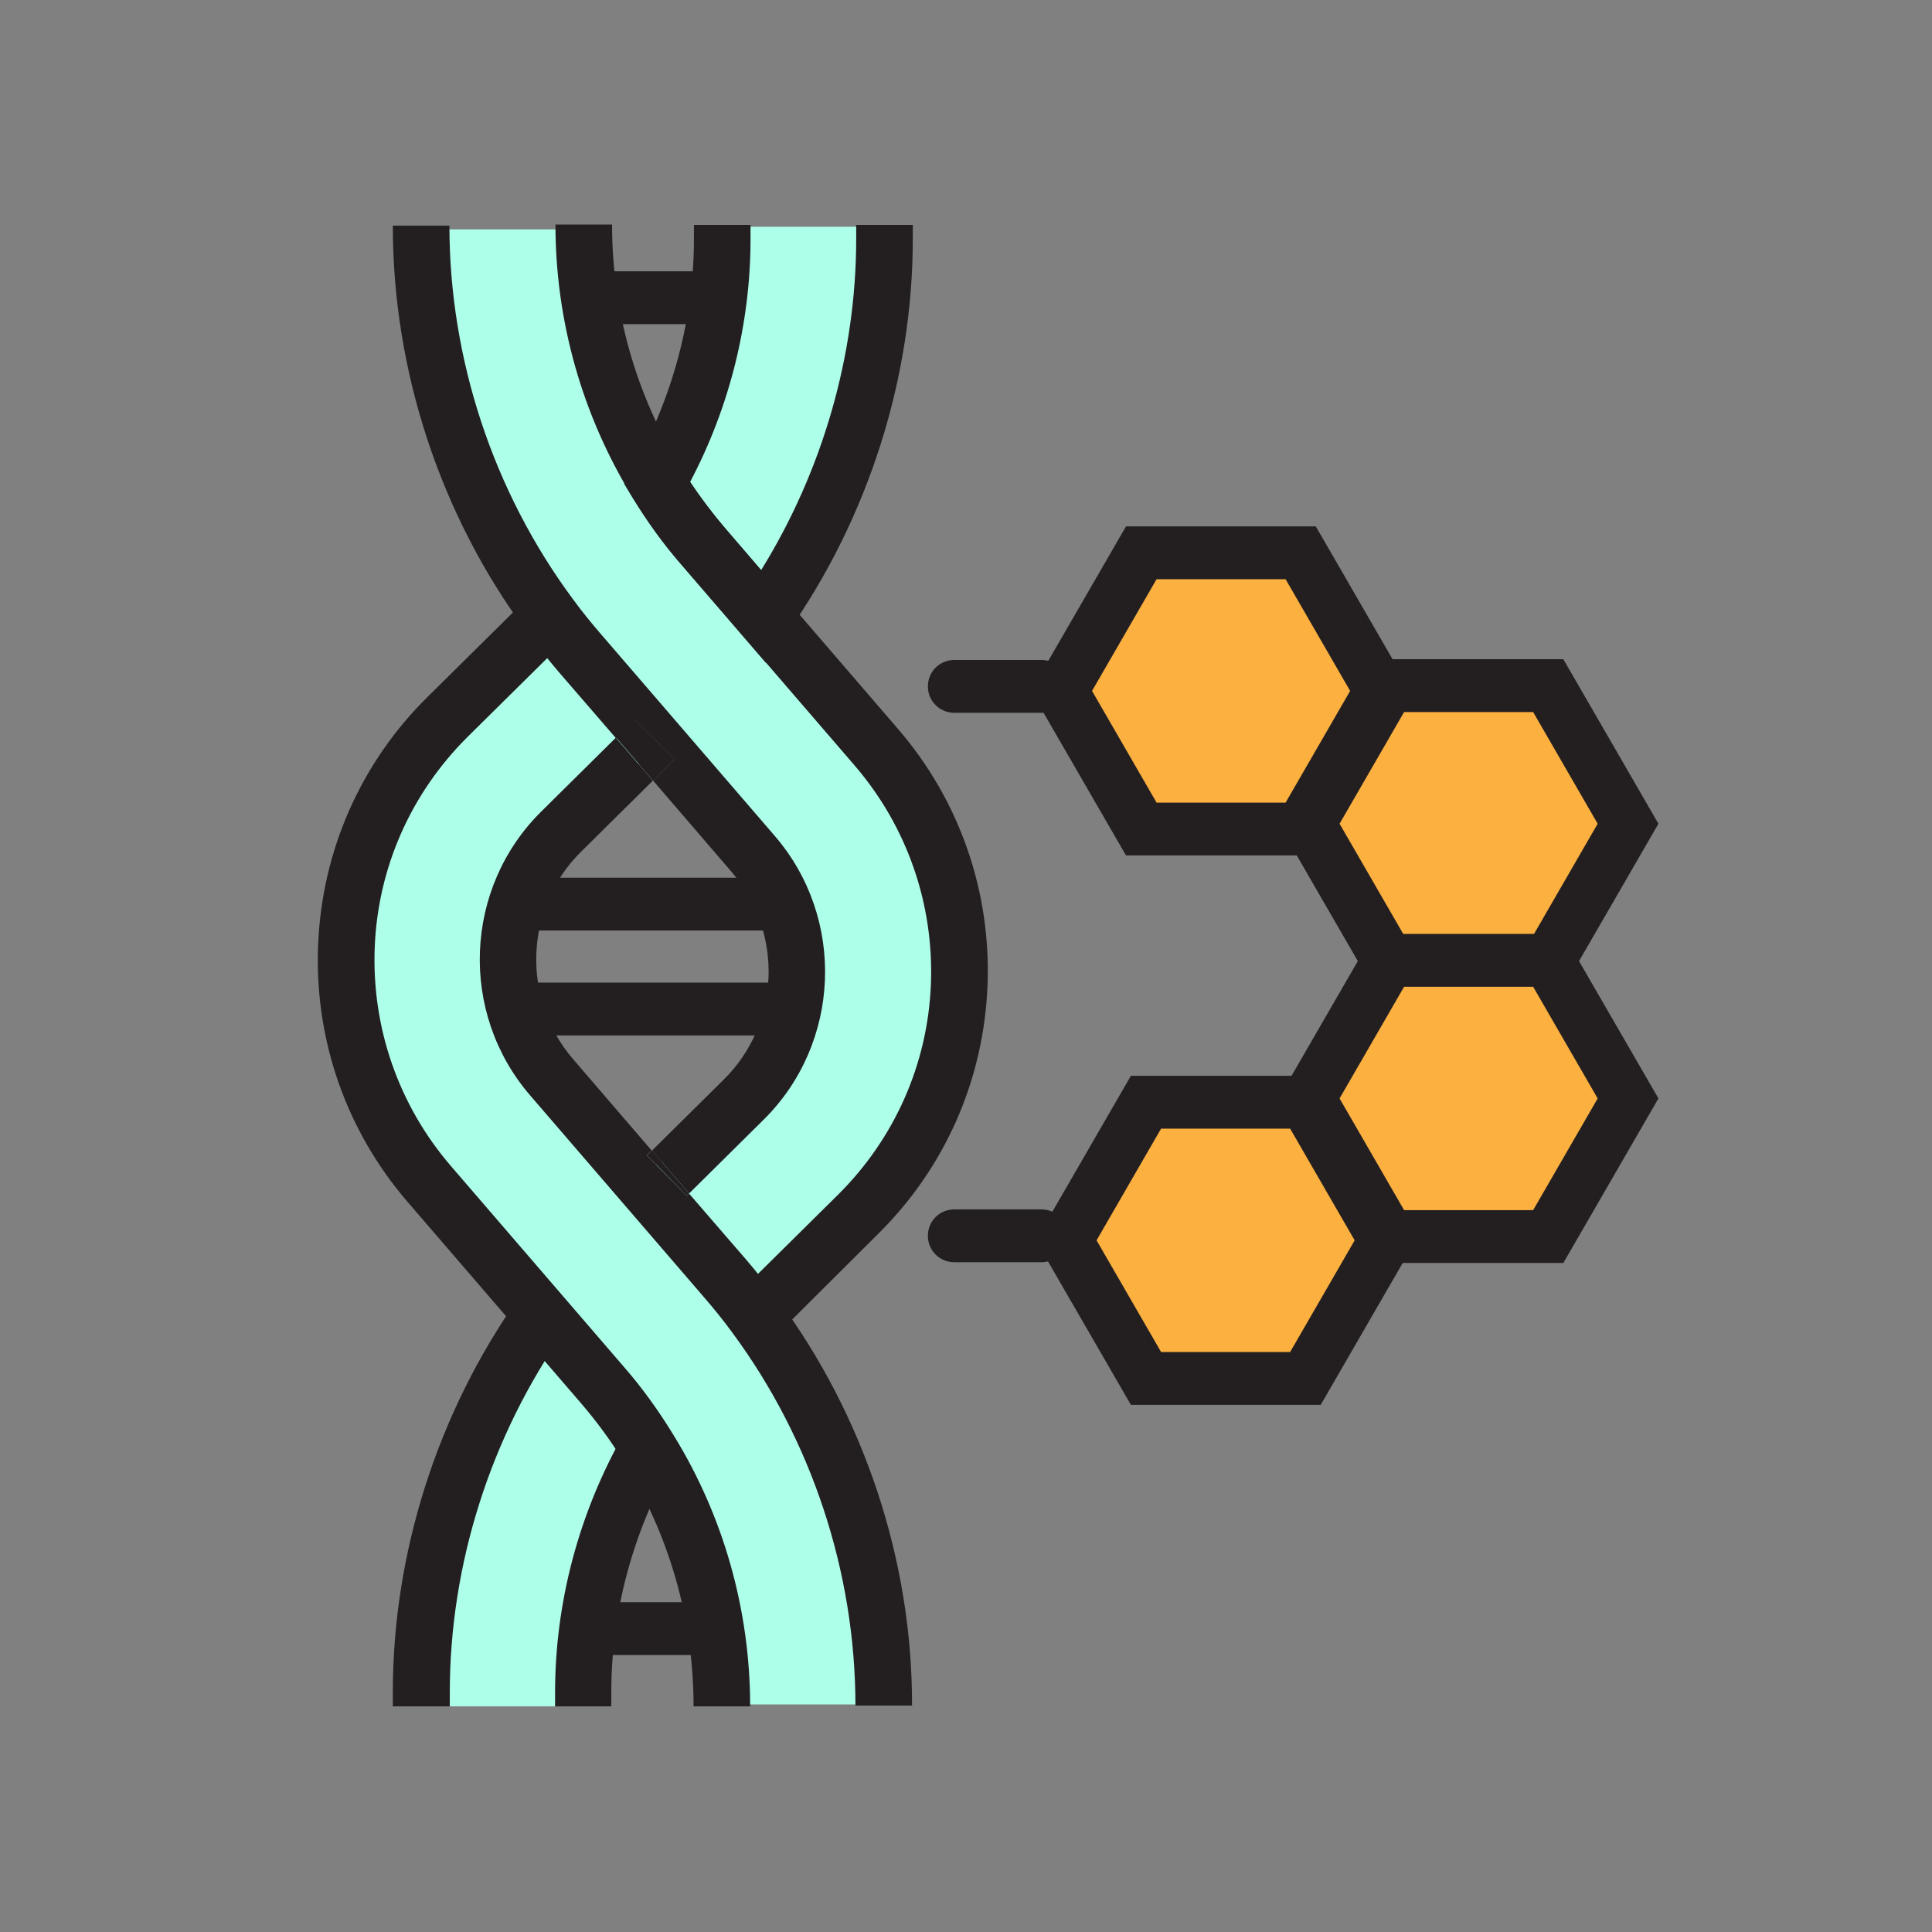
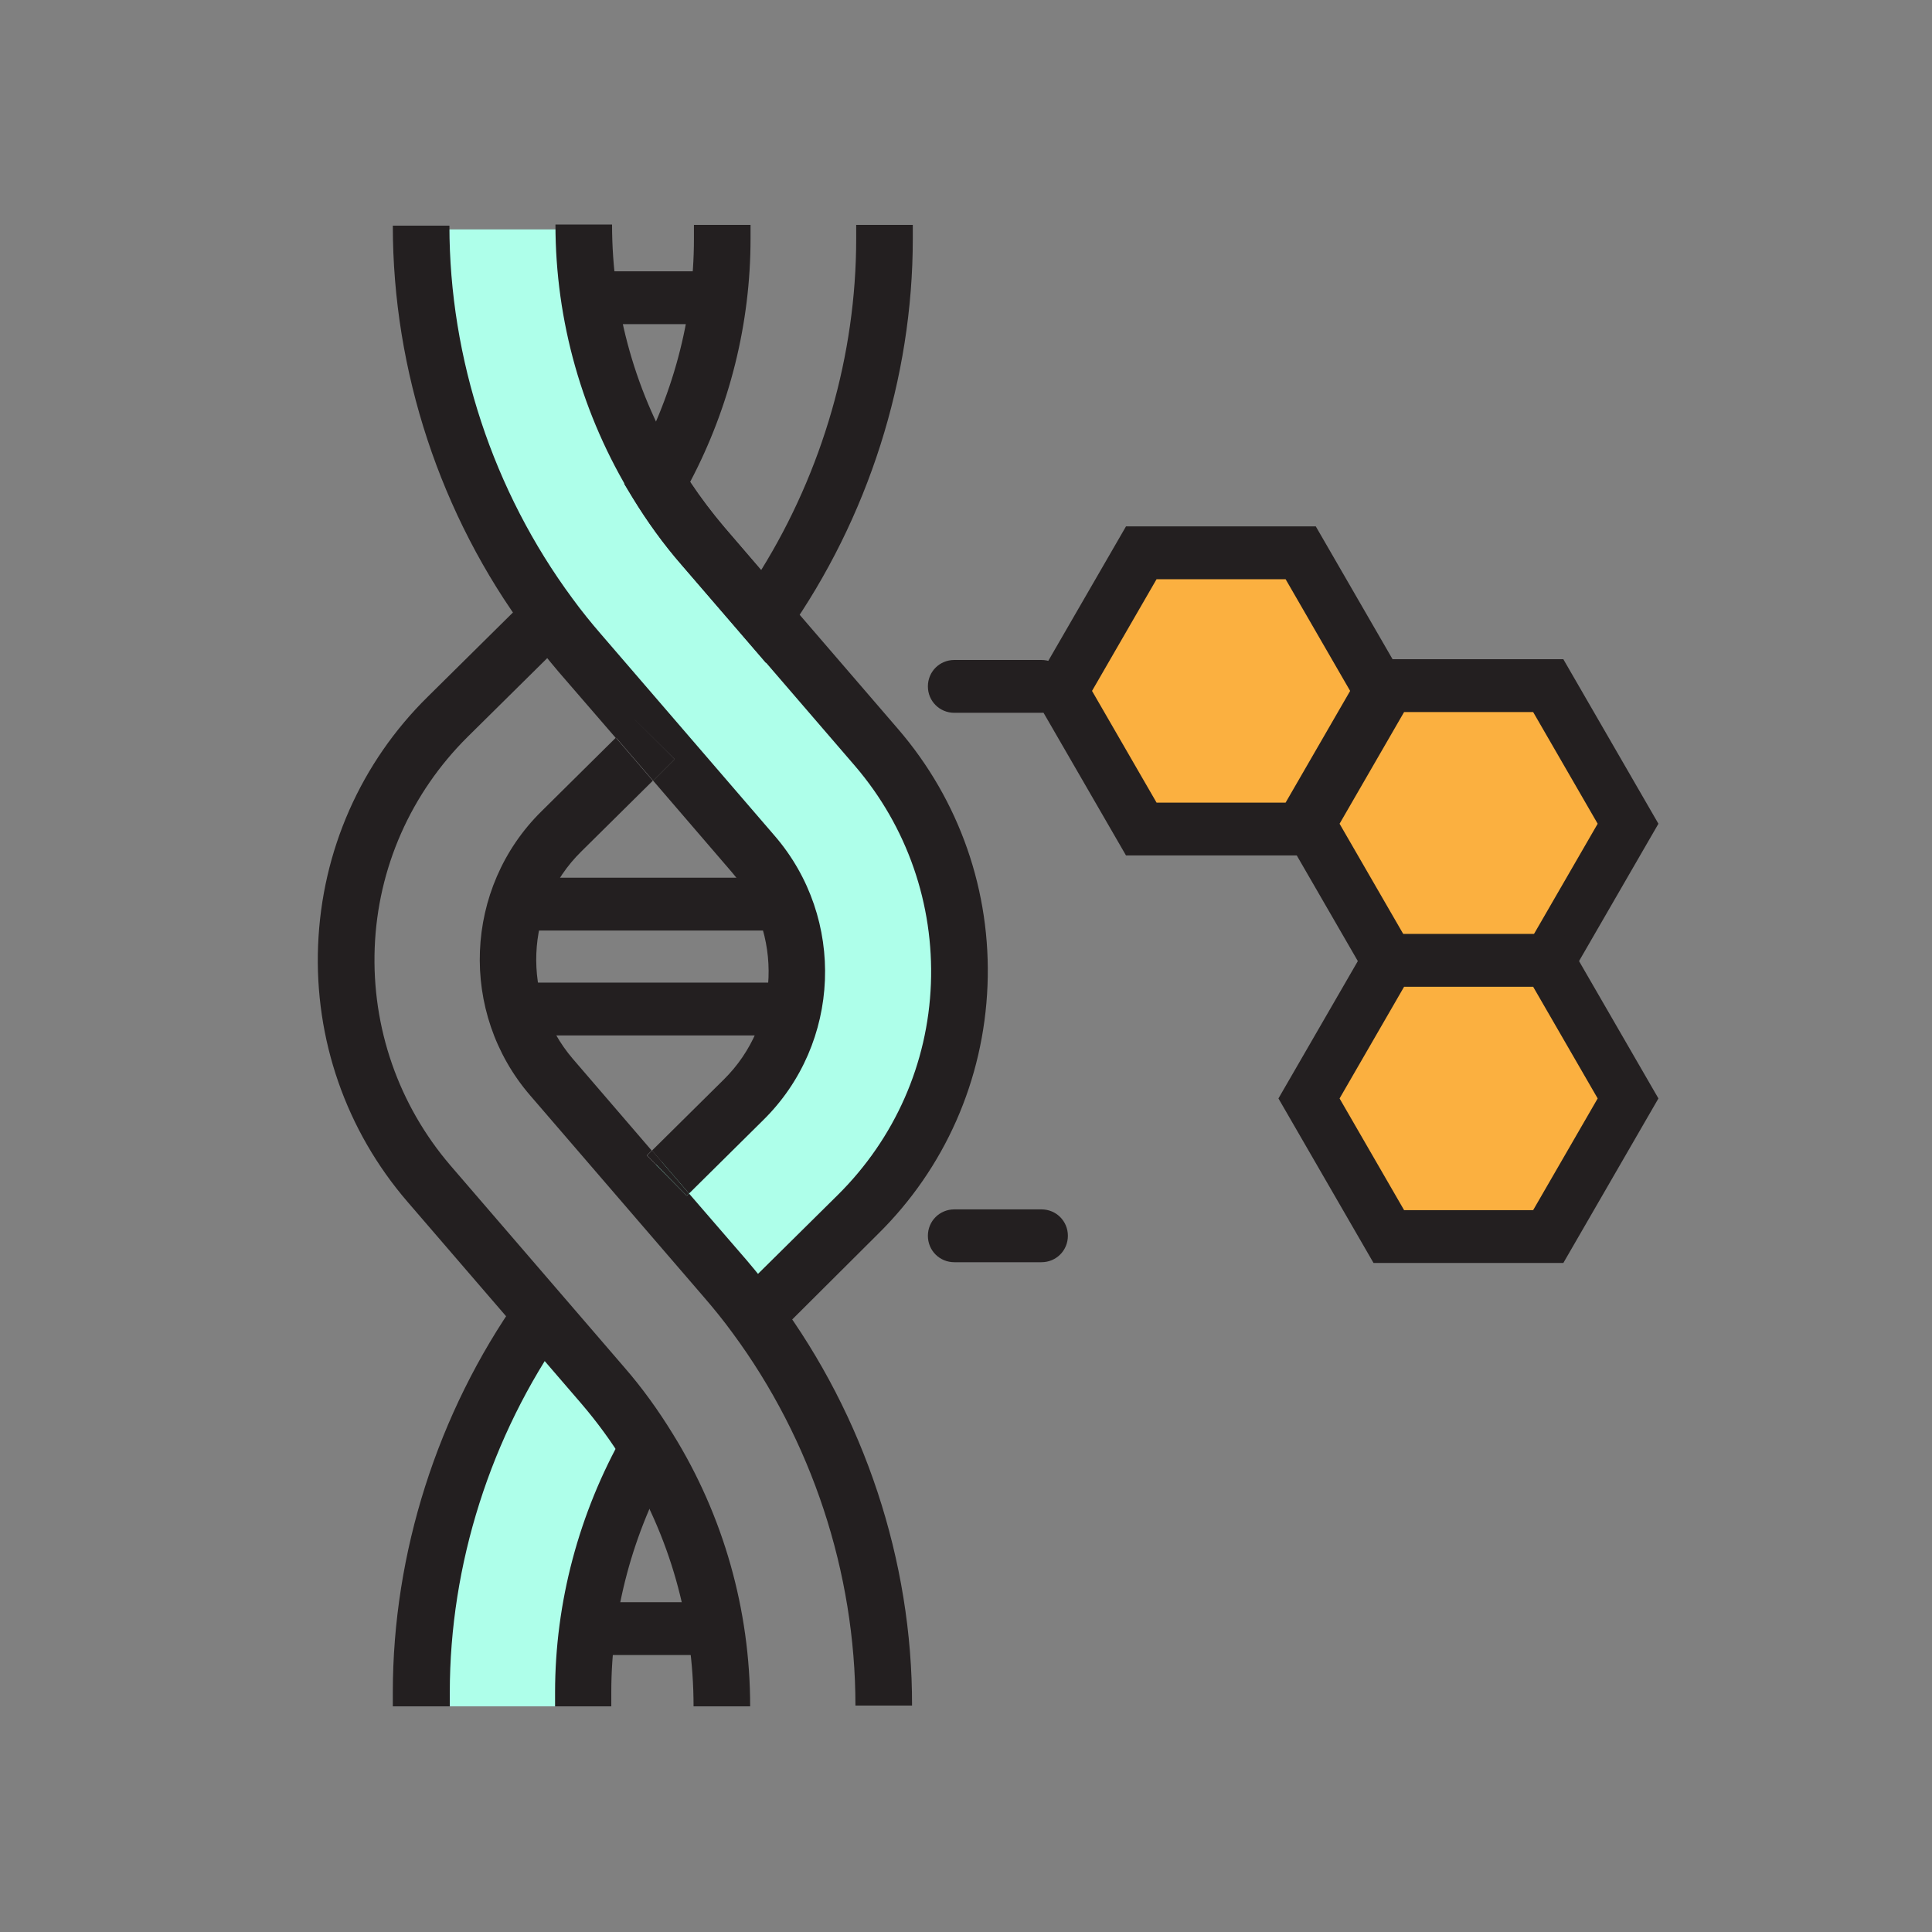
<svg xmlns="http://www.w3.org/2000/svg" version="1.0" id="Layer_1" x="0px" y="0px" viewBox="0 0 512 512" style="enable-background:new 0 0 512 512;" xml:space="preserve">
  <rect x="0" y="0" width="512" height="512" fill="#808080" stroke="none" />
  <g>
    <g>
-       <path style="fill:#AEFFEA;" d="M198.6,60.1H232c0,0,9.7,93.2-76.5,153c0,0-52.2,39,12.5,98.1c0,0,77.2,71,68.2,140.5h-43.8    c0,0,6.3-53.6-56.3-104.3s-52.2-132.9-5.6-169.7s64-60.5,64-114.8" />
      <path style="fill:#AEFFEA;" d="M143.6,350.2c0,0-39.1,51.6-28.5,102H152c0,0,0-43.5,20.2-66.5" />
      <path style="fill:#AEFFEA;" d="M116.5,60.8h34.8c0,0,15.3,68.9,46.6,98.1s67.5,60.5,58.4,107.1c-9,46.6-50.1,78.4-50.1,78.4    l-33.4-35.3c0,0,58.4-24.3,39-68.2S106.1,154,116.5,60.8z" />
      <g>
        <g>
          <path style="fill:#231F20;" d="M162.1,452.2h-15v-3.7c0-23.8,6.3-47.5,18.2-68.5l13,7.4c-10.6,18.7-16.3,39.8-16.3,61V452.2z" />
        </g>
        <g>
          <path style="fill:#231F20;" d="M119.1,452.2h-15v-3.7c0-36.9,11.8-74,33.3-104.5l12.3,8.6c-19.7,28-30.5,62-30.5,95.9V452.2z" />
        </g>
        <g>
          <path style="fill:#231F20;" d="M203,175.7l-22.4-26c-4.8-5.5-9.1-11.5-12.9-17.7l-2.3-3.8l2.2-3.9c10.6-18.7,16.3-39.8,16.3-61      v-3.7h15v3.7c0,22.3-5.5,44.5-16,64.4c2.8,4.2,5.9,8.3,9.2,12.2l9.6,11.2c16.3-26.3,25.2-57.1,25.2-87.8v-3.7h15v3.7      c0,36.9-11.8,74-33.3,104.5L203,175.7z" />
        </g>
        <g>
          <path style="fill:#231F20;" d="M198.8,452.2h-15c0-22.8-6.3-45.1-18.3-64.5c-3.4-5.6-7.3-10.9-11.5-15.8l-46-53.4      c-16.3-18.9-24.7-43.1-23.7-68c1-25,11.3-48.4,29.1-65.9l27.2-26.9l10.5,10.7l-27.2,26.9c-15,14.9-23.8,34.7-24.6,55.9      c-0.8,21.1,6.3,41.6,20.1,57.7l46,53.4c4.8,5.5,9.1,11.5,12.9,17.7C191.7,401.6,198.8,426.6,198.8,452.2z" />
        </g>
        <g>
          <path style="fill:#231F20;" d="M205.4,354.2l-10.5-10.7l27.2-26.9c15-14.9,23.8-34.7,24.6-55.9c0.8-21.1-6.3-41.6-20.1-57.7      l-46-53.4c-4.8-5.5-9.1-11.5-12.9-17.7c-13.4-21.8-20.5-46.8-20.5-72.4h15c0,22.8,6.3,45.1,18.3,64.5      c3.4,5.6,7.3,10.9,11.5,15.8l46,53.4c16.3,18.9,24.7,43.1,23.7,68c-1,25-11.3,48.4-29.1,65.9L205.4,354.2z" />
        </g>
        <path style="fill:#231F20;" d="M206.2,344.4c-2.7-3.6-5.5-7.1-8.3-10.4l-15.3-17.7l-0.6,0.6l-10.6-10.7l1.3-1.3l-20.9-24.3     c-13.7-16-12.8-40.1,2.2-54.9l19-18.8l-9.8-11.4L143.5,215c-20.6,20.3-21.9,53.4-3,75.3l46,53.4c2.6,3,5.2,6.2,7.6,9.5     c21,28.4,32.6,63.5,32.6,98.8h15C241.8,413.7,229.1,375.4,206.2,344.4z" />
        <path style="fill:#231F20;" d="M178.8,201.2l-5.7,5.7l20.9,24.3c13.7,16,12.8,40.1-2.2,54.9l-19,18.8l9.8,11.4l19.7-19.5     c20.6-20.3,21.9-53.4,3-75.3l-46-53.4c-2.6-3-5.2-6.2-7.6-9.5c-21-28.4-32.6-63.5-32.6-98.8h-15c0,38.5,12.6,76.8,35.6,107.8     c2.7,3.6,5.5,7.1,8.3,10.4l15.3,17.7l5-4.9L178.8,201.2z" />
        <polygon style="fill:#231F20;" points="171.5,306.2 182,316.9 182.6,316.3 172.8,304.9    " />
        <polygon style="fill:#231F20;" points="178.8,201.2 168.2,190.6 163.3,195.5 173.1,206.9    " />
      </g>
      <g>
        <rect x="138.1" y="232.6" style="fill:#231F20;" width="68.2" height="14" />
      </g>
      <g>
        <rect x="138.1" y="260.4" style="fill:#231F20;" width="68.2" height="14" />
      </g>
      <g>
        <rect x="155.5" y="424.6" style="fill:#231F20;" width="33.4" height="14" />
      </g>
      <g>
        <rect x="155.5" y="71.9" style="fill:#231F20;" width="33.4" height="14" />
      </g>
    </g>
    <g>
      <g>
        <polygon style="fill:#FBB040;" points="344.7,146.5 302.5,146.5 281.3,183.1 302.5,219.7 344.7,219.7 365.8,183.1    " />
        <path style="fill:#231F20;" d="M348.7,226.7h-50.3l-25.2-43.6l25.2-43.6h50.3l25.2,43.6L348.7,226.7z M306.5,212.7h34.2     l17.1-29.6l-17.1-29.6h-34.2l-17.1,29.6L306.5,212.7z" />
      </g>
      <g>
        <polygon style="fill:#FBB040;" points="410.2,181.7 368,181.7 346.9,218.3 368,254.9 410.2,254.9 431.4,218.3    " />
        <path style="fill:#231F20;" d="M414.3,261.9H364l-25.2-43.6l25.2-43.6h50.3l25.2,43.6L414.3,261.9z M372.1,247.9h34.2l17.1-29.6     l-17.1-29.6h-34.2L355,218.3L372.1,247.9z" />
      </g>
      <g>
        <polygon style="fill:#FBB040;" points="410.2,254.5 368,254.5 346.9,291.1 368,327.7 410.2,327.7 431.4,291.1    " />
        <path style="fill:#231F20;" d="M414.3,334.7H364l-25.2-43.6l25.2-43.6h50.3l25.2,43.6L414.3,334.7z M372.1,320.7h34.2l17.1-29.6     l-17.1-29.6h-34.2L355,291.1L372.1,320.7z" />
      </g>
      <g>
-         <polygon style="fill:#FBB040;" points="345.9,292.1 303.7,292.1 282.6,328.7 303.7,365.3 345.9,365.3 367,328.7    " />
-         <path style="fill:#231F20;" d="M350,372.3h-50.3l-25.2-43.6l25.2-43.6H350l25.2,43.6L350,372.3z M307.7,358.3h34.2l17.1-29.6     l-17.1-29.6h-34.2l-17.1,29.6L307.7,358.3z" />
-       </g>
+         </g>
      <g>
        <path style="fill:#231F20;" d="M276,188.9h-23.1c-3.9,0-7-3.1-7-7s3.1-7,7-7H276c3.9,0,7,3.1,7,7S279.9,188.9,276,188.9z" />
      </g>
      <g>
        <path style="fill:#231F20;" d="M276,334.5h-23.1c-3.9,0-7-3.1-7-7s3.1-7,7-7H276c3.9,0,7,3.1,7,7S279.9,334.5,276,334.5z" />
      </g>
    </g>
  </g>
</svg>